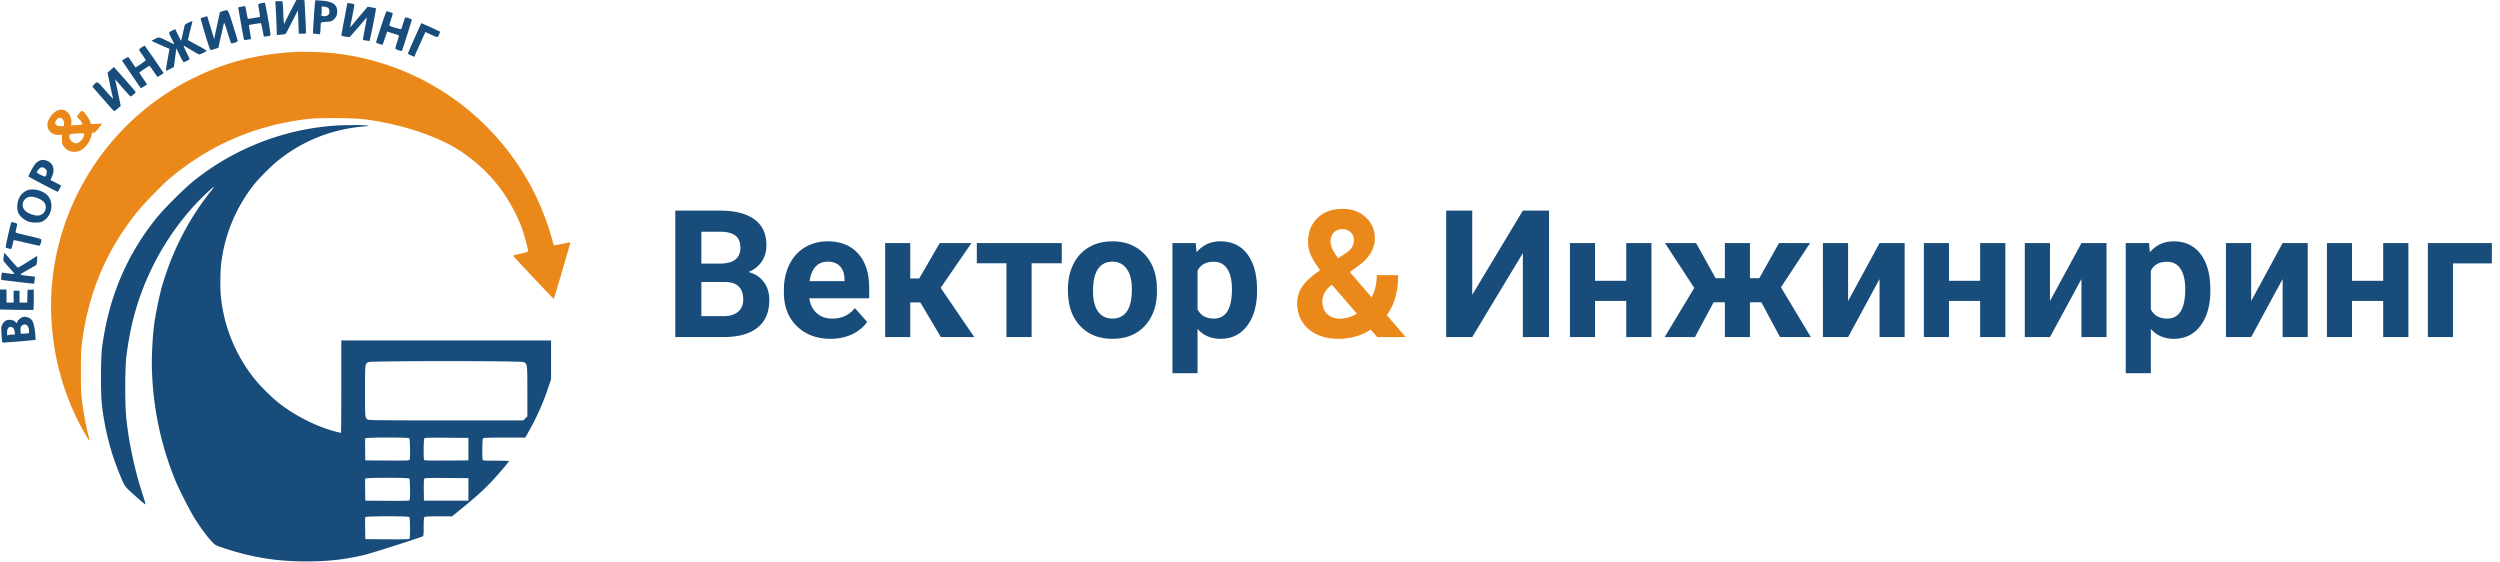
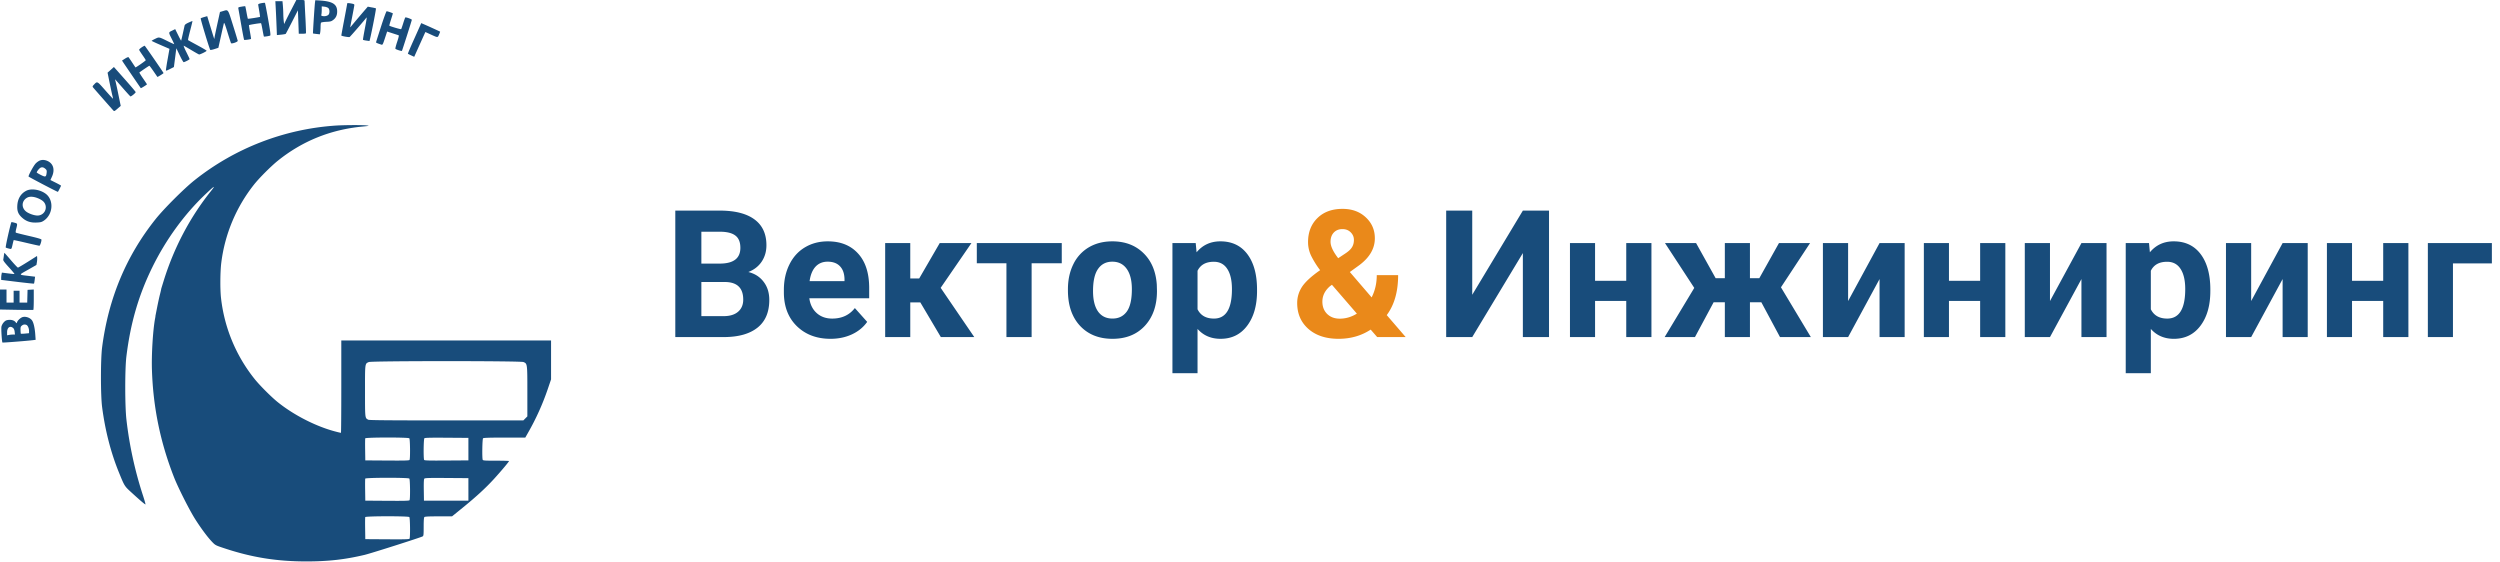
<svg xmlns="http://www.w3.org/2000/svg" width="267" height="60" fill="none">
  <path fill-rule="evenodd" clip-rule="evenodd" d="M31.05 1.154c-.328.635-.621 1.225-.65 1.312-.044.135-.058.107-.095-.19a9.245 9.245 0 01-.05-.821 13.75 13.75 0 00-.047-.902l-.04-.427h-.76l.04.744c.023.408.06 1.223.083 1.81l.042 1.066.45-.044c.246-.024.467-.063.49-.086.024-.024.327-.6.674-1.28l.63-1.236.046 1.252.046 1.253h.369c.203 0 .381-.022.397-.048.015-.026-.01-.773-.057-1.66A195.78 195.78 0 0132.53.142C32.528.01 32.5 0 32.088 0h-.44l-.597 1.154zm2.59-.873c-.048.388-.235 3.273-.213 3.29.01.01.18.034.375.056l.356.04.04-.197c.021-.109.04-.372.04-.585 0-.213.022-.42.047-.459.027-.04.27-.082.558-.095.447-.02.541-.046.75-.205.286-.217.416-.499.416-.897 0-.793-.502-1.098-1.944-1.182l-.393-.023-.032.257zm-5.731.06c-.248.05-.345.097-.335.165.007.052.058.361.114.687.055.326.092.599.082.606-.05.037-1.271.228-1.296.203-.015-.015-.08-.317-.144-.67-.063-.354-.126-.653-.138-.665-.013-.012-.19.007-.394.042-.355.062-.369.072-.337.231.018.092.154.864.302 1.716.147.852.287 1.571.309 1.598.035.04.685-.046.738-.099.01-.01-.04-.34-.11-.733-.071-.393-.12-.724-.108-.736.045-.044 1.256-.238 1.289-.205.02.019.09.341.158.716.067.375.133.691.144.703.034.034.59-.053.674-.105.06-.036.006-.453-.221-1.747-.165-.935-.317-1.717-.34-1.738-.021-.021-.196-.007-.387.031zm9.176.017c0 .03-.143.803-.317 1.719a91.571 91.571 0 00-.316 1.712c0 .063.811.21.89.161.086-.053 1.65-1.862 1.776-2.054.078-.12.045.139-.136 1.076-.132.679-.228 1.252-.214 1.275.014.023.16.06.326.083.165.023.327.047.359.053.053.011.742-3.437.697-3.489a3.107 3.107 0 00-.445-.102l-.424-.08-.17.197a117.01 117.01 0 00-1.55 1.83c-.087.111-.159.187-.159.17 0-.017.1-.54.221-1.162.122-.622.221-1.168.221-1.213 0-.091-.088-.125-.49-.187-.148-.023-.27-.018-.27.011zM35.06.856c.135.122.167.463.062.66-.081.152-.362.245-.624.206-.178-.026-.205-.051-.174-.165.02-.074.036-.301.037-.506V.68l.288.033c.158.017.343.082.411.144zm-11.243.327l-.324.096-.293 1.337c-.162.735-.295 1.393-.298 1.463-.006.158-.008.152-.442-1.271l-.33-1.082-.323.093c-.178.051-.345.112-.37.136-.047.042.932 3.28 1.02 3.372.023.025.228-.014.454-.088l.411-.133.275-1.24c.151-.683.294-1.308.316-1.388.03-.11.129.138.379.955.186.607.358 1.135.382 1.175.064.104.739-.133.717-.252a77.547 77.547 0 00-.51-1.668c-.551-1.763-.489-1.675-1.064-1.505zm16.88 1.647c-.289.896-.53 1.653-.535 1.683-.008.049.174.13.571.255.128.04.155-.01.375-.678l.238-.722.574.187.65.21c.053.016.008.225-.148.692-.124.368-.21.704-.194.748.028.073.666.277.7.225.04-.062 1.058-3.258 1.056-3.315-.002-.07-.625-.295-.695-.251-.022.013-.123.29-.224.614-.1.324-.2.61-.222.636-.031.039-1.174-.298-1.26-.37-.013-.012.065-.304.175-.648.11-.345.199-.642.199-.66 0-.038-.557-.234-.664-.234-.04 0-.308.732-.596 1.628zM20.14 2.412c-.279.127-.404.222-.426.323l-.192.865c-.088.397-.168.731-.178.741-.01.01-.157-.262-.326-.606l-.308-.625-.338.166c-.39.191-.39.16-.013.912.135.27.245.504.245.523 0 .018-.277-.104-.617-.273-1.033-.512-.98-.5-1.412-.294-.207.099-.376.196-.376.217 0 .02.428.22.95.445s.949.41.949.412l-.19 1.076a22.83 22.83 0 00-.189 1.185c0 .096.058.082.426-.103l.427-.215.13-1.003.13-1.004.356.743c.196.409.386.743.423.743.108 0 .639-.274.639-.33 0-.028-.16-.368-.353-.754-.195-.387-.316-.689-.27-.671.047.018.423.235.837.483.413.248.774.45.802.45.134 0 .82-.343.801-.4-.012-.036-.455-.298-.985-.583-.53-.284-.978-.533-.997-.552-.02-.019.083-.481.226-1.028.144-.546.253-1 .242-1.008-.01-.008-.196.066-.413.165zm24.73.324c-.064.147-.39.877-.725 1.622-.335.744-.596 1.366-.58 1.382.016.016.174.096.35.178l.322.149.163-.362.403-.899.434-.963.193-.425.531.244c.817.375.775.374.927.03.073-.163.124-.305.114-.314a62.27 62.27 0 00-1.743-.792l-.271-.117-.117.267zM15.126 5.061c-.157.105-.276.225-.264.267.01.042.175.296.363.566.19.269.342.512.341.539-.003.055-1.072.8-1.1.767a42.34 42.34 0 01-.352-.528 12.51 12.51 0 00-.386-.562c-.028-.032-.19.033-.373.15l-.322.206.107.166c.119.184 1.865 2.745 1.897 2.783.023.027.658-.37.658-.41 0-.014-.188-.297-.418-.629-.23-.332-.405-.618-.389-.634.073-.073 1.03-.722 1.064-.722.021 0 .219.263.44.585l.419.61c.02.025.656-.372.656-.411 0-.049-1.968-2.903-2.012-2.918-.024-.009-.173.07-.33.175zm-3.3 2.398l-.338.303.216 1.068c.12.587.254 1.208.298 1.38.045.173.073.322.063.332-.01.01-.38-.395-.824-.898-.881-1-.846-.983-1.204-.608-.162.17-.173.205-.094.305.093.119 1.96 2.242 2.15 2.446.107.116.12.111.455-.178l.345-.298-.269-1.308c-.148-.719-.29-1.364-.317-1.434-.062-.163-.07-.171.826.854.41.47.77.863.798.874.071.028.562-.373.56-.458 0-.037-.525-.657-1.164-1.376l-1.162-1.308-.339.304zm23.961 5.957a27.169 27.169 0 00-15.03 5.848c-1.102.878-3.259 3.033-4.138 4.135-3.149 3.949-5.033 8.464-5.713 13.692-.166 1.278-.166 5.109 0 6.387.325 2.499.926 4.839 1.782 6.946.604 1.486.606 1.49 1.316 2.14.95.87 1.5 1.34 1.534 1.305.017-.016-.098-.426-.255-.91a41.171 41.171 0 01-1.781-8.153c-.165-1.437-.167-5.4-.003-6.735.435-3.552 1.3-6.53 2.765-9.518 1.446-2.95 3.428-5.677 5.67-7.8.978-.928 1.134-1.019.599-.35-2.239 2.798-3.947 6.036-5.043 9.557l-.24.775-.036.127v.007c0 .036-.06.299-.133.583-.073.284-.21.915-.306 1.402l-.174.885-.006.095-.037.205c-.232 1.279-.385 3.818-.331 5.48.13 4 .894 7.713 2.358 11.453.437 1.115 1.661 3.538 2.27 4.49.64 1.004 1.315 1.909 1.801 2.415.34.354.37.37 1.298.677 2.97.986 5.61 1.408 8.796 1.406 2.328-.002 4.105-.203 6.202-.703.689-.165 5.922-1.831 6.185-1.97.099-.052.111-.169.111-1.024 0-.666.024-.989.076-1.041.055-.055.48-.076 1.515-.076h1.44l1.095-.889c1.486-1.206 2.51-2.146 3.403-3.127.764-.838 1.584-1.817 1.584-1.889 0-.022-.623-.04-1.385-.04-1.205 0-1.39-.013-1.424-.1-.076-.197-.043-2.21.037-2.29.056-.056.654-.076 2.294-.077H56.1l.307-.54a26.61 26.61 0 002.104-4.67l.342-1.005v-4.156H36.451v4.933c0 2.713-.017 4.933-.037 4.933a9.09 9.09 0 01-.526-.125c-2.065-.527-4.45-1.733-6.208-3.14-.692-.554-1.94-1.801-2.49-2.49a16.818 16.818 0 01-3.587-8.664c-.104-.96-.088-2.808.033-3.77a16.784 16.784 0 013.491-8.325c.561-.707 1.817-1.965 2.553-2.556 2.606-2.094 5.62-3.313 9-3.639.775-.074.813-.084.492-.122-.483-.058-2.47-.047-3.386.018zM4.208 17.163a1.579 1.579 0 00-.395.294c-.218.224-.799 1.287-.762 1.396.017.051 3.048 1.637 3.129 1.637.024 0 .338-.614.338-.661 0-.018-.255-.161-.566-.318l-.567-.284.164-.358c.33-.72.158-1.371-.439-1.66-.314-.152-.624-.168-.902-.046zm.655.884c.123.112.143.18.119.404-.052.462-.119.487-.621.234-.24-.121-.437-.241-.437-.267 0-.1.253-.422.391-.498.175-.096.347-.057.548.127zm-2.045 2.32c-.589.294-.927.847-.97 1.586-.035.598.102.934.537 1.317.424.373.883.524 1.512.498.431-.018.552-.048.775-.196 1.006-.665 1.108-2.228.19-2.893-.602-.436-1.516-.575-2.044-.312zm1.397.88c.278.137.44.266.542.43A.876.876 0 014 23.019c-.342 0-.91-.197-1.198-.416-.553-.422-.496-1.179.113-1.5.302-.16.791-.105 1.299.144zm-3.07 2.706C.9 24.872.573 26.4.614 26.436c.027.025.172.074.323.11.31.076.282.108.417-.481.05-.221.101-.411.112-.422.011-.011.614.12 1.34.291.725.171 1.355.311 1.4.311.074 0 .223-.435.223-.65 0-.061-.389-.177-1.33-.395-.732-.17-1.36-.327-1.397-.35-.045-.027-.034-.163.033-.423.141-.545.137-.56-.182-.64a3.845 3.845 0 00-.314-.072c-.018 0-.061.107-.096.238zm-.733 3.351c-.022.166-.05.358-.065.429-.019.093.147.317.609.82.349.382.611.7.583.71-.029.01-.341-.02-.695-.066l-.643-.083-.037.186c-.02.102-.037.278-.037.39v.203l1.737.213c.956.117 1.75.2 1.766.184.016-.016.048-.189.072-.384l.044-.355-.623-.075c-1.18-.143-1.166-.077-.138-.663l.904-.515.05-.283a2.29 2.29 0 00.033-.48l-.017-.197-.98.62c-.54.34-1.016.62-1.057.623-.042.002-.378-.352-.749-.787-.37-.434-.683-.79-.695-.79-.013 0-.04.135-.062.3zM0 31.991v1.066l1.756.033c.966.017 1.778.02 1.804.005.026-.015.047-.511.047-1.102v-1.075l-.332.02-.332.018-.018.68-.018.68h-.819v-1.265h-.632v1.265h-.76v-1.391H0v1.066zm2.31 1.917c-.213.117-.422.329-.484.49-.058.151-.06.151-.149.024-.136-.193-.437-.293-.774-.255-.237.027-.34.08-.501.256a1.122 1.122 0 00-.249.46c-.043.23.047 1.638.108 1.7.029.028 2.688-.18 3.271-.256l.274-.036-.041-.58c-.05-.704-.179-1.26-.347-1.496-.23-.325-.795-.48-1.108-.307zm.503.787c.152.058.288.363.288.644v.247l-.423.04c-.233.022-.436.027-.45.012-.016-.015-.032-.188-.036-.384-.008-.303.013-.374.14-.477.155-.125.303-.15.481-.082zm-1.422.327c.096.077.151.208.174.411l.034.298h-.222c-.122 0-.311.018-.42.04l-.198.04v-.325c0-.504.306-.728.632-.464zm54.517 3.645c.413.172.414.175.414 3.138v2.666l-.215.215-.215.215h-8.206c-5.92 0-8.244-.02-8.344-.07-.367-.188-.357-.1-.358-3.062-.002-3.006-.013-2.92.402-3.101.301-.131 16.208-.132 16.522-.001zM43.716 46.81c.087.087.108 2.178.023 2.312-.04.063-.56.076-2.388.063l-2.337-.016-.017-1.136c-.01-.625-.004-1.173.013-1.218.044-.114 4.592-.119 4.706-.005zm6.31 1.157v1.202l-2.338.016c-1.828.013-2.348 0-2.388-.063-.086-.135-.064-2.225.024-2.313.058-.058.643-.073 2.389-.06l2.312.017v1.201zm-6.31 3.143c.087.088.108 2.178.023 2.313-.04.062-.56.076-2.388.063l-2.337-.017-.017-1.136c-.01-.625-.004-1.173.013-1.217.044-.114 4.592-.12 4.706-.006zm6.31 1.158v1.201h-4.747l-.017-1.13c-.012-.785.005-1.157.056-1.218.06-.073.471-.085 2.39-.072l2.317.017v1.202zm-6.31 2.953c.087.087.108 2.178.023 2.312-.04.063-.56.076-2.388.063l-2.337-.016-.017-1.136c-.01-.625-.004-1.173.013-1.218.044-.114 4.592-.119 4.706-.005z" fill="#184C7B" />
-   <path fill-rule="evenodd" clip-rule="evenodd" d="M31.61 5.54c-4.069.24-7.334 1.054-10.652 2.654-1.339.646-1.986 1.01-3.175 1.785-7.898 5.149-12.62 14.168-12.318 23.522.15 4.592 1.37 8.922 3.613 12.823.51.887.562.918.377.225-.232-.87-.505-2.302-.668-3.514-.13-.951-.146-1.332-.146-3.32 0-1.987.017-2.368.146-3.32.708-5.244 2.579-9.647 5.82-13.706.687-.859 2.79-3.03 3.54-3.654 4.357-3.62 9.154-5.675 14.792-6.337 1.1-.129 4.769-.108 5.917.034 3.74.463 7.617 1.71 10.039 3.227 1.565.98 3.049 2.3 4.213 3.748 1.016 1.262 2.047 3.08 2.612 4.61.271.733.74 2.512.677 2.565-.024.02-.385.115-.803.211-.418.096-.77.186-.785.2-.03.03.021.084 2.454 2.669 1.024 1.087 1.868 1.97 1.876 1.96.053-.061 1.803-6.013 1.777-6.04-.018-.018-.411.054-.874.16-.462.107-.857.174-.878.15-.02-.023-.087-.227-.149-.453-1.142-4.186-3.096-7.816-5.942-11.043a27.214 27.214 0 00-17.951-9.062c-.816-.072-2.93-.13-3.512-.095zM6.138 11.8c-.541.234-1.074.992-1.075 1.531-.001.643.586 1.136 1.285 1.078l.265-.022v.485c0 .436.019.511.19.755.416.591 1.204.762 1.86.403.515-.281.998-.987 1.116-1.627.035-.189.072-.237.183-.237.184 0 .275-.08.64-.563l.305-.406-.612.037c-.516.03-.613.022-.613-.057 0-.186-.317-.757-.593-1.066-.323-.363-.374-.357-.689.077l-.191.264.294.326c.296.33.36.486.214.53a5.833 5.833 0 01-.608.06l-.529.036.04-.21c.063-.335-.076-.843-.3-1.098-.336-.382-.745-.484-1.182-.296zm.565.952a.69.69 0 01.132.442v.276h-.349c-.568 0-.762-.305-.437-.69.212-.252.47-.263.654-.028zm2.282 1.588c-.005.404-.495.965-.842.964-.425 0-.787-.417-.728-.837.019-.127.066-.147.432-.18.89-.079 1.14-.067 1.138.053z" fill="#EA891A" />
  <path d="M72.122 36V22.492h4.732c1.639 0 2.882.316 3.73.947.847.624 1.27 1.543 1.27 2.755 0 .662-.17 1.246-.51 1.753-.34.501-.813.87-1.42 1.104.693.173 1.238.523 1.633 1.049.403.525.603 1.169.603 1.93 0 1.298-.414 2.282-1.243 2.95-.828.668-2.01 1.008-3.544 1.02h-5.25zm2.784-5.882v3.646h2.384c.655 0 1.166-.155 1.53-.464.372-.315.557-.748.557-1.298 0-1.238-.64-1.865-1.92-1.884h-2.551zm0-1.967h2.06c1.403-.024 2.105-.584 2.105-1.679 0-.612-.18-1.051-.538-1.317-.353-.272-.912-.408-1.68-.408h-1.947v3.404zM88.7 36.185c-1.472 0-2.672-.451-3.6-1.354-.921-.903-1.382-2.106-1.382-3.609v-.26c0-1.008.195-1.908.585-2.7.39-.797.94-1.41 1.651-1.836.717-.433 1.534-.65 2.45-.65 1.372 0 2.451.433 3.237 1.3.792.865 1.188 2.093 1.188 3.682v1.095h-6.393c.087.656.347 1.181.78 1.577.439.396.992.594 1.66.594 1.033 0 1.84-.374 2.422-1.123l1.317 1.475c-.402.57-.946 1.015-1.633 1.336-.686.316-1.447.473-2.282.473zm-.306-8.238c-.532 0-.965.18-1.299.538-.328.36-.538.872-.63 1.54h3.729v-.213c-.013-.594-.173-1.051-.483-1.373-.309-.328-.748-.492-1.317-.492zm9.899 4.351h-1.076V36h-2.681V25.962h2.68v3.776h.956l2.19-3.776h3.386l-3.284 4.778 3.59 5.26h-3.572l-2.19-3.702zm15.103-4.184h-3.219V36h-2.69v-7.886h-3.164v-2.152h9.073v2.152zm.659 2.774c0-.996.192-1.883.575-2.662a4.221 4.221 0 011.652-1.81c.723-.426 1.561-.64 2.514-.64 1.354 0 2.458.415 3.312 1.244.859.828 1.339 1.954 1.438 3.377l.018.686c0 1.54-.43 2.777-1.289 3.71-.86.929-2.013 1.392-3.461 1.392-1.447 0-2.604-.463-3.469-1.391-.86-.928-1.29-2.19-1.29-3.785v-.12zm2.681.195c0 .953.18 1.682.538 2.19.359.5.872.75 1.54.75.65 0 1.157-.247 1.522-.741.365-.501.547-1.3.547-2.394 0-.934-.182-1.657-.547-2.17-.365-.514-.878-.77-1.54-.77-.656 0-1.163.256-1.522.77-.358.506-.538 1.295-.538 2.365zm17.516-.01c0 1.547-.353 2.787-1.058 3.72-.699.929-1.645 1.392-2.839 1.392-1.014 0-1.833-.352-2.458-1.057v4.731h-2.681V25.962h2.486l.093.983c.649-.779 1.497-1.169 2.542-1.169 1.237 0 2.198.458 2.885 1.373.687.916 1.03 2.177 1.03 3.786v.139zm-2.681-.194c0-.934-.167-1.655-.501-2.162-.328-.507-.807-.76-1.438-.76-.841 0-1.42.321-1.735.964v4.11c.328.662.912.993 1.753.993 1.281 0 1.921-1.048 1.921-3.145zm31.071-8.387h2.793V36h-2.793v-8.971L157.235 36h-2.783V22.492h2.783v8.99l5.408-8.99zM176.374 36h-2.691v-3.86h-3.33V36h-2.681V25.962h2.681v4.026h3.33v-4.026h2.691V36zm11.736-3.72h-1.216V36h-2.681v-3.72h-1.197L181.022 36h-3.238l3.164-5.251-3.127-4.787h3.321l2.088 3.748h.983v-3.748h2.681v3.748h1.002l2.097-3.748h3.321l-3.108 4.722L193.398 36h-3.294l-1.994-3.72zm12.626-6.318h2.681V36h-2.681v-6.197L197.378 36h-2.691V25.962h2.691v6.188l3.358-6.188zM214.17 36h-2.691v-3.86h-3.33V36h-2.681V25.962h2.681v4.026h3.33v-4.026h2.691V36zm8.127-10.038h2.681V36h-2.681v-6.197L218.938 36h-2.69V25.962h2.69v6.188l3.359-6.188zm13.767 5.112c0 1.546-.352 2.786-1.057 3.72-.699.928-1.645 1.392-2.839 1.392-1.014 0-1.834-.353-2.459-1.058v4.731h-2.681V25.962h2.487l.092.983c.65-.779 1.497-1.169 2.542-1.169 1.237 0 2.199.458 2.886 1.373.686.916 1.029 2.177 1.029 3.786v.139zm-2.681-.195c0-.934-.167-1.655-.501-2.162-.328-.507-.807-.76-1.438-.76-.841 0-1.419.321-1.735.964v4.11c.328.662.913.993 1.754.993 1.28 0 1.92-1.048 1.92-3.145zm10.4-4.917h2.681V36h-2.681v-6.197L240.425 36h-2.691V25.962h2.691v6.188l3.358-6.188zM257.217 36h-2.691v-3.86h-3.33V36h-2.681V25.962h2.681v4.026h3.33v-4.026h2.691V36zm8.915-7.867h-4.156V36h-2.681V25.962h6.837v2.17z" fill="#184C7B" />
  <path d="M138.54 32.363c0-.624.173-1.203.519-1.735.353-.532.996-1.122 1.93-1.772a9.568 9.568 0 01-.946-1.512 3.385 3.385 0 01-.343-1.484c0-1.052.33-1.905.992-2.56.668-.663 1.565-.993 2.691-.993 1.008 0 1.834.3 2.477.9.649.6.974 1.348.974 2.245 0 1.076-.544 2.025-1.633 2.848l-1.039.751 2.329 2.71c.365-.718.547-1.51.547-2.376h2.282c0 1.757-.405 3.18-1.215 4.268L150.127 36h-3.043l-.695-.798c-.996.656-2.14.983-3.433.983-1.336 0-2.406-.349-3.21-1.048-.804-.705-1.206-1.63-1.206-2.774zm4.546 1.67c.643 0 1.252-.18 1.827-.538l-2.662-3.08-.195.14c-.55.47-.826 1.023-.826 1.66 0 .538.17.977.511 1.317.346.334.794.501 1.345.501zm-.984-8.21c0 .464.273 1.048.817 1.753l.714-.473c.365-.235.616-.464.752-.687.142-.222.213-.488.213-.797 0-.31-.114-.579-.343-.808-.229-.228-.523-.343-.882-.343-.383 0-.692.124-.927.371-.229.248-.344.576-.344.984z" fill="#EA891A" />
</svg>